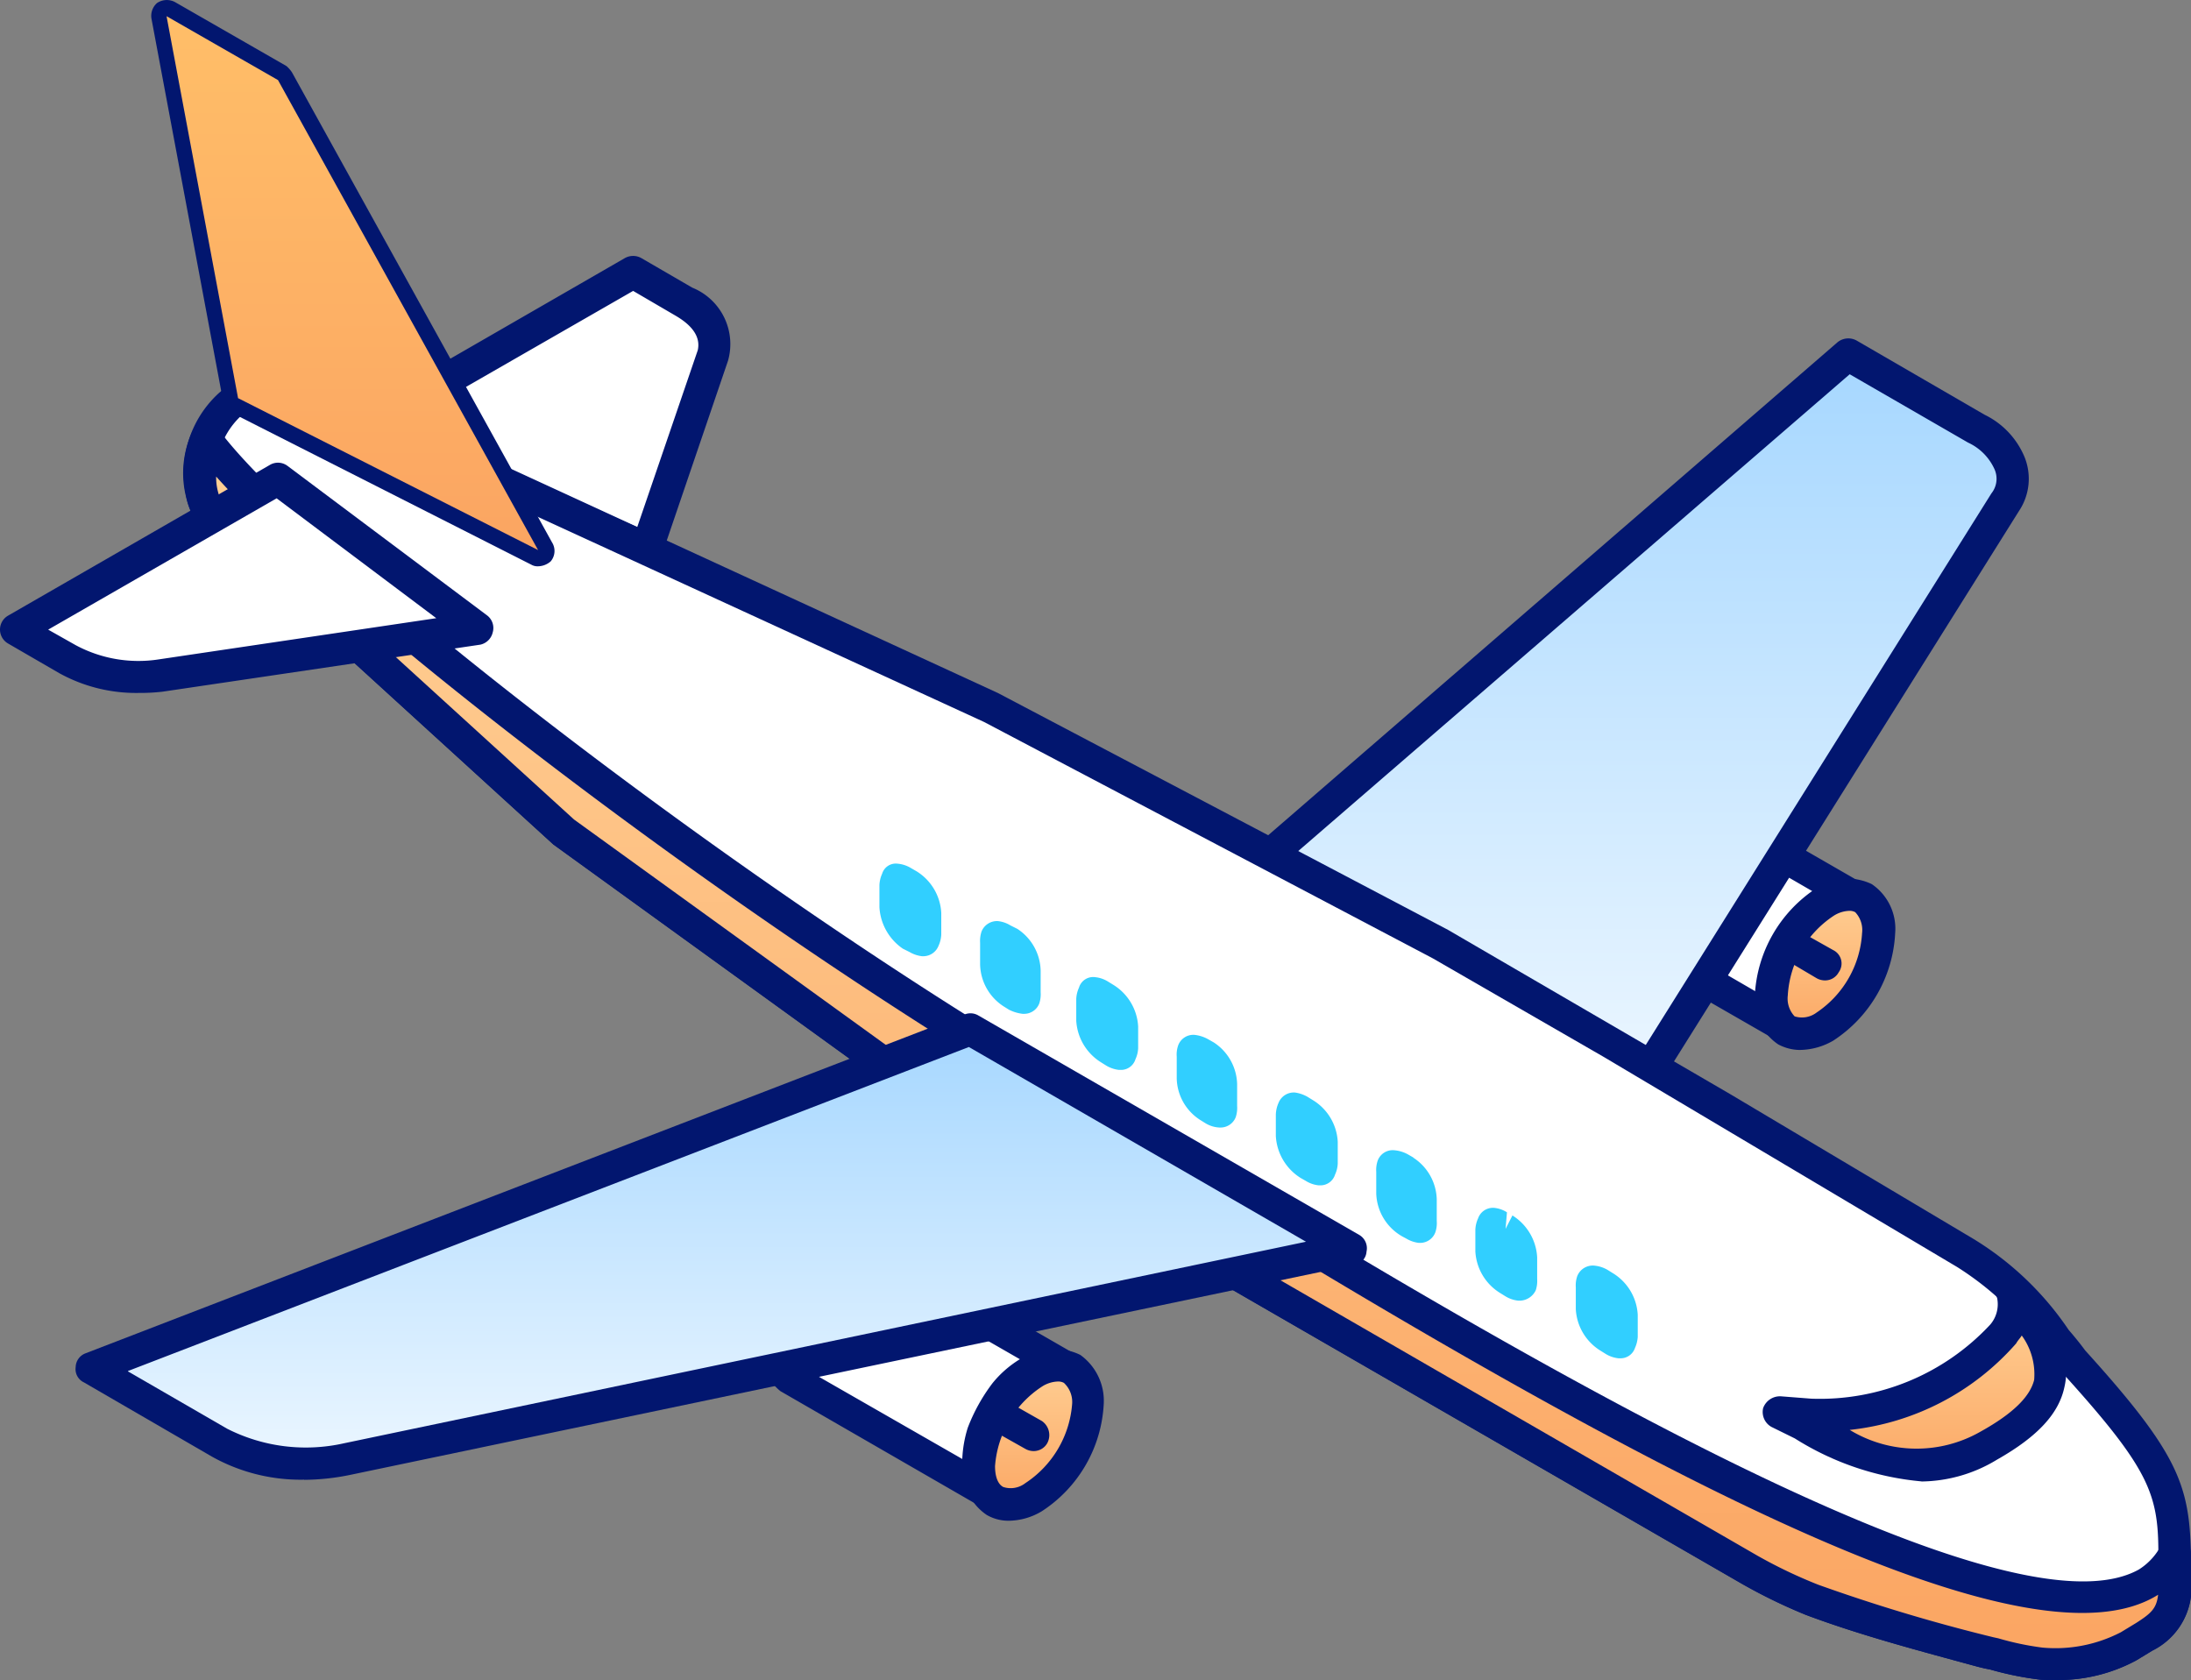
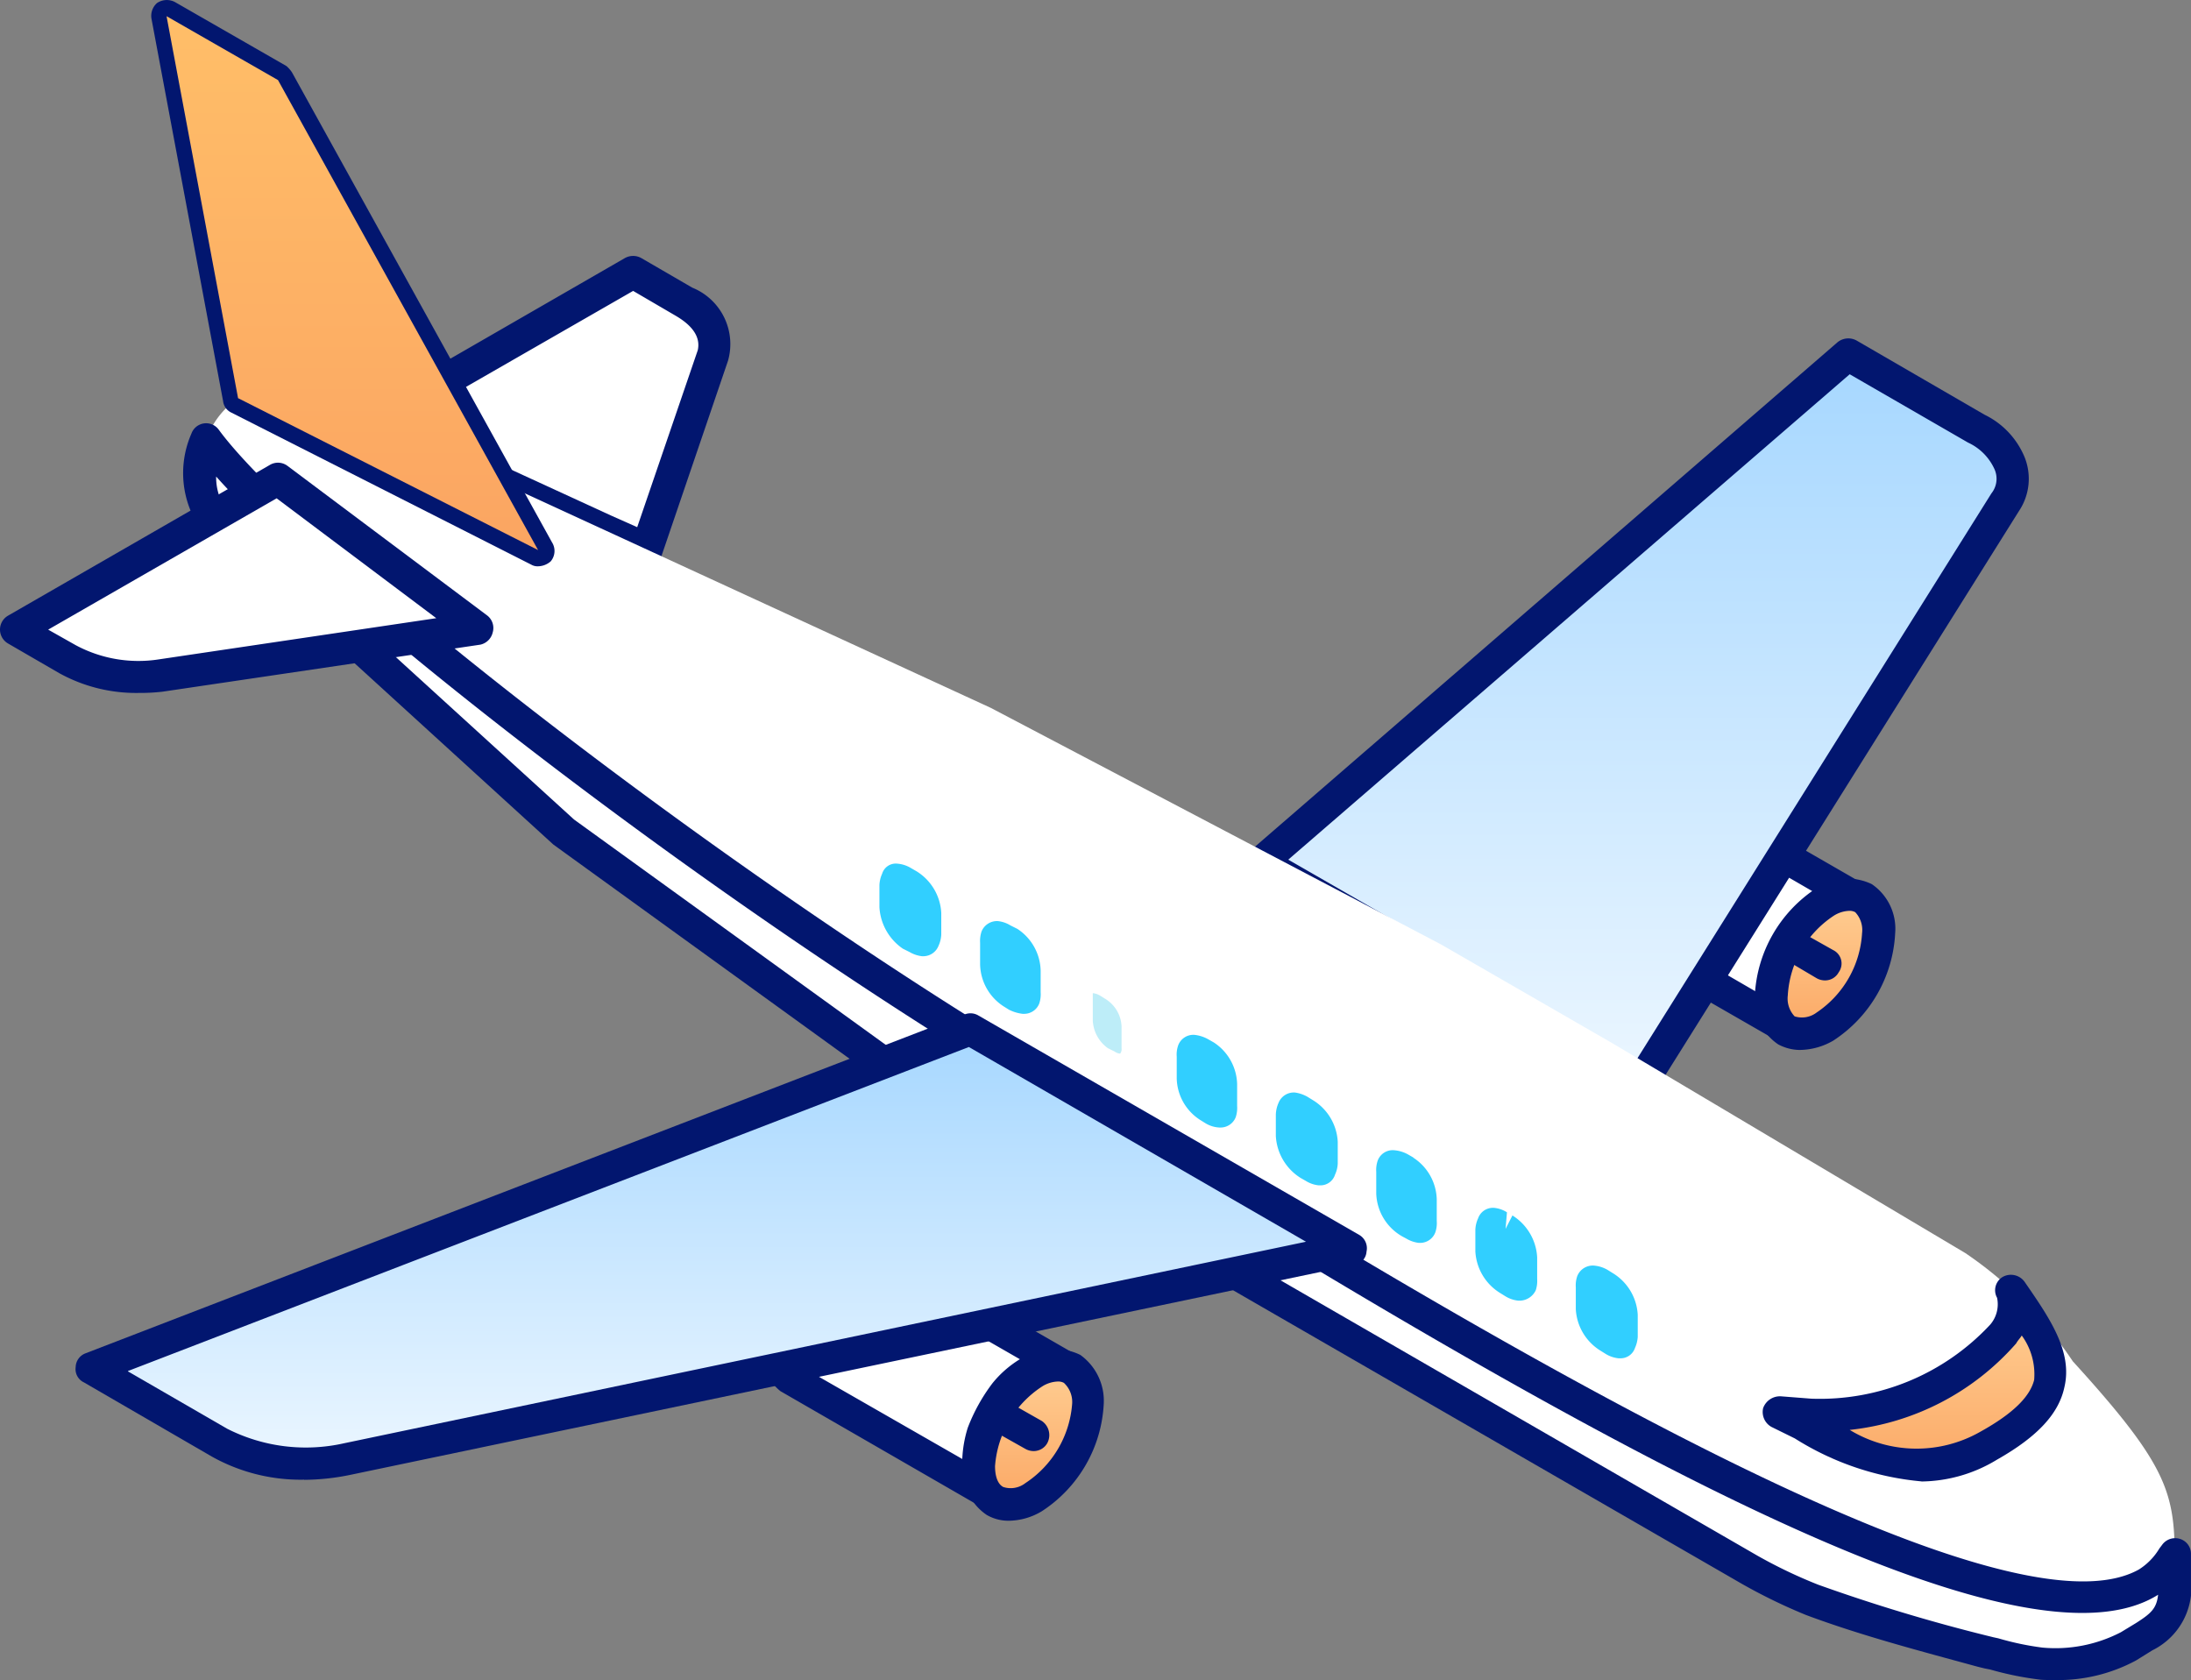
<svg xmlns="http://www.w3.org/2000/svg" width="64.131" height="49.178" viewBox="0 0 64.131 49.178">
  <rect x="0" y="0" width="64.131" height="49.178" fill="#808080" stroke="none" />
  <defs>
    <linearGradient id="linear-gradient" x1="0.5" x2="0.5" y2="1" gradientUnits="objectBoundingBox">
      <stop offset="0" stop-color="#ffd196" />
      <stop offset="1" stop-color="#fba562" />
    </linearGradient>
    <linearGradient id="linear-gradient-2" x1="0.5" x2="0.5" y2="1" gradientUnits="objectBoundingBox">
      <stop offset="0" stop-color="#a6d7ff" />
      <stop offset="1" stop-color="#ebf6ff" />
    </linearGradient>
    <linearGradient id="linear-gradient-6" x1="0.5" x2="0.5" y2="1" gradientUnits="objectBoundingBox">
      <stop offset="0" stop-color="#ffbe68" />
      <stop offset="1" stop-color="#fba562" />
    </linearGradient>
  </defs>
  <g id="flight-icon" transform="translate(0 0)">
    <path id="Path_78671" data-name="Path 78671" d="M1209.637,1812.86l-6.81-3.138,7.655-4.41,1.49.864c.724.429,1.048.977.806,1.572l-1.893,5.676Z" transform="translate(-1191.952 -1797.344)" fill="#fff" fill-rule="evenodd" />
    <path id="Path_78672" data-name="Path 78672" d="M1210.006,1812.6l.766.341,1.773-5.181c.08-.361-.122-.7-.644-1.006l-1.248-.729-6.647,3.818,6,2.757Zm1.048,1.462a.387.387,0,0,1-.2-.041l-1.208-.563h0l-6.85-3.14a.547.547,0,0,1-.281-.411.487.487,0,0,1,.243-.431l7.652-4.411a.492.492,0,0,1,.484,0l1.49.865a1.782,1.782,0,0,1,1.047,2.136l-1.934,5.677a.407.407,0,0,1-.281.281A.381.381,0,0,1,1211.054,1814.062Z" transform="translate(-1192.121 -1797.51)" fill="#02166f" fill-rule="evenodd" />
    <path id="Path_78673" data-name="Path 78673" d="M1234.142,1818.5l-5.881-3.411c-1.491-.489-3.3,2.731-2.176,3.73l5.921,3.417c-.684-.581-.241-1.8.081-2.434a3.353,3.353,0,0,1,1.007-1.1A1.267,1.267,0,0,1,1234.142,1818.5Z" transform="translate(-1179.638 -1792.115)" fill="#fff" fill-rule="evenodd" />
    <path id="Path_78674" data-name="Path 78674" d="M1228.1,1815.65c-.363,0-.927.453-1.328,1.156-.444.757-.524,1.542-.2,1.819l4.753,2.757a3.888,3.888,0,0,1,.524-1.64,3.461,3.461,0,0,1,1.167-1.261v-.016l-4.833-2.8c-.041-.008-.082-.01-.082-.01Zm4.068,7.222a.489.489,0,0,1-.241-.064L1226,1819.4c-.846-.744-.645-2.062-.082-3.061.6-1.009,1.612-1.868,2.619-1.531l6,3.456a.468.468,0,0,1-.363.858.727.727,0,0,0-.645.161,2.8,2.8,0,0,0-.886.93c-.283.516-.564,1.484-.161,1.833a.471.471,0,0,1-.323.83Z" transform="translate(-1179.799 -1792.281)" fill="#02166f" fill-rule="evenodd" />
    <path id="Path_78675" data-name="Path 78675" d="M1231.043,1821.023a3.45,3.45,0,0,0,1.572-2.735c0-1.007-.686-1.416-1.572-.912a3.44,3.44,0,0,0-1.57,2.735C1229.473,1821.118,1230.157,1821.525,1231.043,1821.023Z" transform="translate(-1177.628 -1790.974)" fill-rule="evenodd" fill="url(#linear-gradient)" />
    <path id="Path_78676" data-name="Path 78676" d="M1231.938,1817.8a.9.9,0,0,0-.483.154,3,3,0,0,0-1.33,2.323.76.76,0,0,0,.2.612.71.71,0,0,0,.644-.112h0a3.01,3.01,0,0,0,1.33-2.323.76.76,0,0,0-.2-.614.331.331,0,0,0-.16-.04Zm-1.45,4.073a1.372,1.372,0,0,1-.644-.164,1.567,1.567,0,0,1-.684-1.431,3.992,3.992,0,0,1,1.811-3.146,1.629,1.629,0,0,1,1.613-.113,1.578,1.578,0,0,1,.684,1.435,3.992,3.992,0,0,1-1.813,3.146h0A1.984,1.984,0,0,1,1230.488,1821.872Z" transform="translate(-1177.796 -1791.139)" fill="#02166f" fill-rule="evenodd" />
    <path id="Path_78677" data-name="Path 78677" d="M1230.912,1828.165q5.316-8.486,10.634-16.967a1.186,1.186,0,0,0,.122-1.149,1.94,1.94,0,0,0-.967-1l-3.746-2.168-17.2,14.856Z" transform="translate(-1182.853 -1796.501)" fill-rule="evenodd" fill="url(#linear-gradient-2)" />
    <path id="Path_78678" data-name="Path 78678" d="M1220.718,1821.829l10.191,5.864,10.392-16.584a.685.685,0,0,0,.082-.726,1.569,1.569,0,0,0-.766-.761l-3.464-2-16.435,14.21Zm10.353,6.977a.545.545,0,0,1-.241-.066l-11.158-6.425a.443.443,0,0,1-.2-.366.4.4,0,0,1,.16-.4l17.161-14.861a.5.5,0,0,1,.564-.052l3.745,2.171a2.4,2.4,0,0,1,1.17,1.241,1.694,1.694,0,0,1-.161,1.572l-10.636,16.969A.522.522,0,0,1,1231.07,1828.806Z" transform="translate(-1183.012 -1796.667)" fill="#02166f" fill-rule="evenodd" />
    <path id="Path_78679" data-name="Path 78679" d="M1251.923,1844.538c-1.691-.455-3.544-.93-5.2-1.55a15.116,15.116,0,0,1-1.813-.88l-11.683-6.747-12.365-7.137-1.33-.969c-3.1-2.251-6.2-4.5-9.345-6.755l-9.75-8.887c-1.773-.567-.846-5.018,2.3-3.931l19.979,9.2,13.174,6.922,5,2.883,3.221,1.914,7.132,4.241a11.636,11.636,0,0,1,3.143,3.167c3.223,3.536,2.98,4.036,2.98,6.859a1.6,1.6,0,0,1-.886,1.21l-.484.277a4.436,4.436,0,0,1-2.537.5A10.552,10.552,0,0,1,1251.923,1844.538Z" transform="translate(-1193.714 -1796.161)" fill="#fff" fill-rule="evenodd" />
-     <path id="Path_78680" data-name="Path 78680" d="M1252.208,1844.247l.161.035a8.323,8.323,0,0,0,1.289.271,4.165,4.165,0,0,0,2.3-.45l.443-.269c.443-.291.6-.437.644-.86v-.5c.04-2.285.04-2.829-2.82-5.983a4.77,4.77,0,0,1-.523-.657,8.88,8.88,0,0,0-2.539-2.421l-10.354-6.155-4.994-2.88-13.132-6.918-19.981-9.185a1.774,1.774,0,0,0-1.814.266,2.307,2.307,0,0,0-.644,2.071.807.807,0,0,0,.524.713.3.3,0,0,1,.16.1l9.75,8.887,10.635,7.689,24.01,13.863a14.5,14.5,0,0,0,1.771.846,51.245,51.245,0,0,0,4.916,1.485l.2.049Zm1.813,1.256c-.122,0-.281,0-.4-.008a9.3,9.3,0,0,1-1.49-.3l-.163-.032v0l-.2-.049c-1.651-.45-3.426-.915-5.036-1.522a15.452,15.452,0,0,1-1.854-.9l-24.089-13.9-10.715-7.749-9.708-8.855a1.785,1.785,0,0,1-1.047-1.381,3.164,3.164,0,0,1,.968-2.979,2.685,2.685,0,0,1,2.778-.435l20.021,9.218,13.174,6.933,8.258,4.807,7.13,4.244a9.015,9.015,0,0,1,2.78,2.66c.2.23.361.435.483.6,2.981,3.292,3.1,4.09,3.1,6.628v.551a2.059,2.059,0,0,1-1.127,1.608l-.483.29A4.816,4.816,0,0,1,1254.021,1845.5Z" transform="translate(-1193.877 -1796.326)" fill="#02166f" fill-rule="evenodd" />
-     <path id="Path_78681" data-name="Path 78681" d="M1251.92,1844.007c-1.691-.455-3.544-.93-5.2-1.55a15.175,15.175,0,0,1-1.813-.88l-11.682-6.747-12.365-7.137-1.33-.969c-3.1-2.251-6.2-4.5-9.345-6.755l-9.75-8.887c-.888-.281-1.087-1.537-.684-2.586,2.054,2.861,12,10.966,22,17.255,14.341,9.018,30.252,18.763,34.765,16.238a2.143,2.143,0,0,0,.846-.858v1.207a1.594,1.594,0,0,1-.885,1.21l-.484.277a4.441,4.441,0,0,1-2.537.5A10.6,10.6,0,0,1,1251.92,1844.007Z" transform="translate(-1193.711 -1795.631)" fill-rule="evenodd" fill="url(#linear-gradient)" />
    <path id="Path_78682" data-name="Path 78682" d="M1252.212,1843.718l.161.035a8.3,8.3,0,0,0,1.289.271,4.161,4.161,0,0,0,2.3-.451l.443-.269c.443-.283.6-.428.644-.827-.04.025-.08.049-.121.072-4.633,2.6-19.335-6.2-35.249-16.234-9.1-5.725-18.408-13.138-21.471-16.569a1.626,1.626,0,0,0,.12.644.761.761,0,0,0,.445.408.294.294,0,0,1,.16.1l9.75,8.887,10.636,7.689,24.009,13.863a14.322,14.322,0,0,0,1.771.846,51.18,51.18,0,0,0,4.916,1.486l.2.049Zm1.813,1.256c-.122,0-.281,0-.4-.008a9.343,9.343,0,0,1-1.49-.3l-.163-.032v0l-.2-.049c-1.651-.451-3.426-.915-5.036-1.518a16.305,16.305,0,0,1-1.854-.9l-24.089-13.9-10.715-7.749-9.708-8.855a1.743,1.743,0,0,1-.886-.861,2.876,2.876,0,0,1,0-2.313.457.457,0,0,1,.806-.106c2.094,2.852,12.084,10.958,21.873,17.129,11.158,7.014,29.809,18.744,34.322,16.227a1.842,1.842,0,0,0,.6-.614l.082-.109a.47.47,0,0,1,.523-.173.454.454,0,0,1,.321.448v1.211a2.045,2.045,0,0,1-1.127,1.6l-.483.3A4.817,4.817,0,0,1,1254.025,1844.974Z" transform="translate(-1193.881 -1795.797)" fill="#02166f" fill-rule="evenodd" />
    <path id="Path_78683" data-name="Path 78683" d="M1235.752,1829.237c-2.255,1.3-4.027.1-6.122-.976l.925.069c2.82.219,6.568-2.088,5.841-3.618C1237.646,1826.49,1238.451,1827.681,1235.752,1829.237Z" transform="translate(-1177.543 -1786.914)" fill-rule="evenodd" fill="url(#linear-gradient)" />
    <path id="Path_78684" data-name="Path 78684" d="M1235.926,1829.4h0Zm-4.069-.464a3.767,3.767,0,0,0,3.827.052h0c.967-.537,1.45-1.03,1.572-1.515a1.925,1.925,0,0,0-.363-1.3c-.04.072-.121.149-.161.229a7.533,7.533,0,0,1-4.874,2.534Zm2.1,1.507a8.343,8.343,0,0,1-3.707-1.258l-.684-.337a.5.5,0,0,1-.243-.549.524.524,0,0,1,.524-.346l.886.069a6.81,6.81,0,0,0,5.238-2.169.915.915,0,0,0,.2-.784.453.453,0,0,1,.161-.609.493.493,0,0,1,.644.141c.724,1.049,1.41,2.034,1.167,3.077-.16.767-.764,1.443-1.973,2.128h0A4.333,4.333,0,0,1,1233.953,1830.446Z" transform="translate(-1177.716 -1787.081)" fill="#02166f" fill-rule="evenodd" />
    <path id="Path_78685" data-name="Path 78685" d="M1226.43,1824.691l-.162-.1a.485.485,0,0,0-.2-.062v.8a1.046,1.046,0,0,0,.442.806l.2.1a.338.338,0,0,0,.163.062.23.23,0,0,0,.04-.162v-.639A.986.986,0,0,0,1226.43,1824.691Z" transform="translate(-1179.459 -1787.013)" fill="#bdedf8" fill-rule="evenodd" />
    <path id="Path_78686" data-name="Path 78686" d="M1227.042,1826.939l-.041,0a.9.9,0,0,1-.363-.121l-.16-.1a1.523,1.523,0,0,1-.726-1.216v-.64a.839.839,0,0,1,.042-.327.488.488,0,0,1,.523-.306.935.935,0,0,1,.363.121l.161.1a1.521,1.521,0,0,1,.724,1.218v.64a.914.914,0,0,1-.08.326A.444.444,0,0,1,1227.042,1826.939Z" transform="translate(-1179.628 -1787.18)" fill="#31cfff" fill-rule="evenodd" />
    <path id="Path_78687" data-name="Path 78687" d="M1224.556,1823.588c-.081-.031-.12-.063-.2-.1a.293.293,0,0,0-.161-.061.219.219,0,0,0-.04.161v.637a.989.989,0,0,0,.481.809c.041.032.123.069.163.1a.449.449,0,0,0,.2.065v-.8A1.06,1.06,0,0,0,1224.556,1823.588Z" transform="translate(-1180.486 -1787.603)" fill="#bdedf8" fill-rule="evenodd" />
    <path id="Path_78688" data-name="Path 78688" d="M1225.168,1825.841a.626.626,0,0,1-.08,0,.9.9,0,0,1-.363-.124l-.161-.1a1.526,1.526,0,0,1-.724-1.218v-.636a.883.883,0,0,1,.08-.33.46.46,0,0,1,.484-.306.848.848,0,0,1,.361.129l-.04.475v.008l.2-.391a1.54,1.54,0,0,1,.724,1.224v.634a.88.88,0,0,1-.04.329A.53.53,0,0,1,1225.168,1825.841Z" transform="translate(-1180.656 -1787.77)" fill="#31cfff" fill-rule="evenodd" />
    <path id="Path_78689" data-name="Path 78689" d="M1222.632,1822.49c-.04-.033-.122-.065-.161-.1a.517.517,0,0,0-.2-.06v.8a1.06,1.06,0,0,0,.445.811.477.477,0,0,1,.16.1.92.92,0,0,0,.2.062c0-.045.04-.1.04-.166v-.636A1.105,1.105,0,0,0,1222.632,1822.49Z" transform="translate(-1181.501 -1788.193)" fill="#bdedf8" fill-rule="evenodd" />
    <path id="Path_78690" data-name="Path 78690" d="M1223.243,1824.74h-.041a.916.916,0,0,1-.362-.122l-.121-.065a1.5,1.5,0,0,1-.766-1.256v-.637a.837.837,0,0,1,.042-.326.468.468,0,0,1,.483-.306,1,1,0,0,1,.4.12l.16.092v.006a1.5,1.5,0,0,1,.686,1.219v.636a.849.849,0,0,1-.04.326A.476.476,0,0,1,1223.243,1824.74Z" transform="translate(-1181.67 -1788.359)" fill="#31cfff" fill-rule="evenodd" />
    <path id="Path_78691" data-name="Path 78691" d="M1220.718,1821.393a.553.553,0,0,0-.161-.1.309.309,0,0,0-.16-.06.21.21,0,0,0-.041.16v.636a.992.992,0,0,0,.483.81.583.583,0,0,0,.163.1.342.342,0,0,0,.16.065.235.235,0,0,0,.04-.166v-.636A.986.986,0,0,0,1220.718,1821.393Z" transform="translate(-1182.529 -1788.783)" fill="#bdedf8" fill-rule="evenodd" />
    <path id="Path_78692" data-name="Path 78692" d="M1221.33,1823.646s0,0-.039,0a.883.883,0,0,1-.364-.125l-.161-.092a1.548,1.548,0,0,1-.724-1.225v-.636a.92.92,0,0,1,.08-.338.48.48,0,0,1,.484-.3,1.026,1.026,0,0,1,.361.124l.162.1a1.521,1.521,0,0,1,.725,1.216v.637a.857.857,0,0,1-.08.327A.445.445,0,0,1,1221.33,1823.646Z" transform="translate(-1182.698 -1788.95)" fill="#31cfff" fill-rule="evenodd" />
    <path id="Path_78693" data-name="Path 78693" d="M1218.846,1820.3a.549.549,0,0,1-.161-.1.639.639,0,0,0-.2-.06c0,.045-.042.1-.042.16v.636a1.107,1.107,0,0,0,.484.811c.04.032.12.064.162.1a.523.523,0,0,0,.2.065v-.8A1.056,1.056,0,0,0,1218.846,1820.3Z" transform="translate(-1183.557 -1789.373)" fill="#bdedf8" fill-rule="evenodd" />
    <path id="Path_78694" data-name="Path 78694" d="M1219.444,1822.545c-.042,0-.042,0-.042,0a.861.861,0,0,1-.4-.122l-.161-.1a1.485,1.485,0,0,1-.686-1.218v-.636a.814.814,0,0,1,.041-.324.472.472,0,0,1,.481-.312,1.048,1.048,0,0,1,.4.129l.162.092a1.5,1.5,0,0,1,.684,1.221v.637a.872.872,0,0,1-.04.327A.476.476,0,0,1,1219.444,1822.545Z" transform="translate(-1183.712 -1789.541)" fill="#31cfff" fill-rule="evenodd" />
    <path id="Path_78695" data-name="Path 78695" d="M1216.918,1819.2l-.161-.1a.507.507,0,0,0-.2-.064v.8a1.058,1.058,0,0,0,.441.81l.2.1a.318.318,0,0,0,.16.06.212.212,0,0,0,.041-.16v-.637A.991.991,0,0,0,1216.918,1819.2Z" transform="translate(-1184.571 -1789.965)" fill="#bdedf8" fill-rule="evenodd" />
-     <path id="Path_78696" data-name="Path 78696" d="M1217.531,1821.447h-.04a.917.917,0,0,1-.363-.121l-.16-.1a1.539,1.539,0,0,1-.726-1.219v-.637a.889.889,0,0,1,.08-.33.433.433,0,0,1,.484-.306.871.871,0,0,1,.361.125l.163.1a1.529,1.529,0,0,1,.724,1.218v.637a.876.876,0,0,1-.08.324A.442.442,0,0,1,1217.531,1821.447Z" transform="translate(-1184.74 -1790.13)" fill="#31cfff" fill-rule="evenodd" />
-     <path id="Path_78697" data-name="Path 78697" d="M1215.1,1818.133c-.08-.032-.12-.066-.2-.1a.4.4,0,0,0-.161-.064c0,.049-.04.1-.04.165v.636a1.1,1.1,0,0,0,.484.811c.04.032.12.064.16.1a.476.476,0,0,0,.2.06v-.8A1.053,1.053,0,0,0,1215.1,1818.133Z" transform="translate(-1185.571 -1790.538)" fill="#bdedf8" fill-rule="evenodd" />
    <path id="Path_78698" data-name="Path 78698" d="M1215.7,1820.38h-.04a1.194,1.194,0,0,1-.4-.12l-.16-.1a1.5,1.5,0,0,1-.686-1.222v-.636a.881.881,0,0,1,.04-.326.486.486,0,0,1,.483-.31.88.88,0,0,1,.365.126l.2.1h0a1.5,1.5,0,0,1,.684,1.222v.635a.863.863,0,0,1-.04.327A.473.473,0,0,1,1215.7,1820.38Z" transform="translate(-1185.726 -1790.704)" fill="#31cfff" fill-rule="evenodd" />
    <path id="Path_78699" data-name="Path 78699" d="M1213.172,1817.035c-.039-.032-.122-.064-.16-.1a.439.439,0,0,0-.2-.064v.8a1.05,1.05,0,0,0,.443.806c.082.037.121.069.2.1a.345.345,0,0,0,.161.06c0-.045.04-.1.04-.161v-.641A.989.989,0,0,0,1213.172,1817.035Z" transform="translate(-1186.585 -1791.128)" fill="#bdedf8" fill-rule="evenodd" />
    <path id="Path_78700" data-name="Path 78700" d="M1213.784,1819.284l-.042,0a.933.933,0,0,1-.363-.122l-.2-.1a1.581,1.581,0,0,1-.684-1.215v-.641a.879.879,0,0,1,.08-.338.416.416,0,0,1,.443-.294.913.913,0,0,1,.4.129l.161.093h0a1.527,1.527,0,0,1,.726,1.217v.641a.9.9,0,0,1-.082.329A.479.479,0,0,1,1213.784,1819.284Z" transform="translate(-1186.754 -1791.294)" fill="#31cfff" fill-rule="evenodd" />
    <path id="Path_78701" data-name="Path 78701" d="M1218.952,1827.353l-5.921-3.415c-1.452-.485-3.3,2.731-2.134,3.735l5.881,3.412c-.484-.42-.364-1.233-.2-1.777a4.094,4.094,0,0,1,.644-1.159C1217.622,1827.68,1218.308,1827.141,1218.952,1827.353Z" transform="translate(-1187.813 -1787.357)" fill="#fff" fill-rule="evenodd" />
    <path id="Path_78702" data-name="Path 78702" d="M1212.88,1824.5c-.363,0-.929.455-1.33,1.156-.445.758-.524,1.541-.2,1.82l4.8,2.752a3.566,3.566,0,0,1,.16-.912,5.257,5.257,0,0,1,.726-1.308,3.115,3.115,0,0,1,.8-.7l-4.874-2.8a.287.287,0,0,0-.078-.012Zm4.069,7.22a.277.277,0,0,1-.2-.061l-5.923-3.417c-.806-.661-.806-1.841-.082-3.052.564-1.009,1.612-1.873,2.619-1.539l6,3.456a.475.475,0,0,1-.4.856c-.361-.112-.846.239-1.209.646a3.359,3.359,0,0,0-.564,1.015c-.16.466-.2,1.04.082,1.268a.532.532,0,0,1,.082.634A.54.54,0,0,1,1216.949,1831.723Z" transform="translate(-1187.984 -1787.522)" fill="#02166f" fill-rule="evenodd" />
    <path id="Path_78703" data-name="Path 78703" d="M1234.382,1826.158c-9.788,2.051-19.616,4.1-29.4,6.147a5.356,5.356,0,0,1-3.709-.481l-3.785-2.173,25.741-9.922Z" transform="translate(-1194.825 -1789.593)" fill-rule="evenodd" fill="url(#linear-gradient-2)" />
    <path id="Path_78704" data-name="Path 78704" d="M1198.728,1829.9l2.9,1.677a5.09,5.09,0,0,0,3.422.428l28.159-5.9-9.868-5.7-24.615,9.485Zm5.157,3.17a5.324,5.324,0,0,1-2.7-.675l-3.747-2.173a.429.429,0,0,1-.241-.448.442.442,0,0,1,.281-.4l25.742-9.923a.452.452,0,0,1,.4.032l11.16,6.43a.453.453,0,0,1,.2.483.417.417,0,0,1-.363.387l-29.368,6.143A6.84,6.84,0,0,1,1203.885,1833.074Z" transform="translate(-1194.982 -1789.758)" fill="#02166f" fill-rule="evenodd" />
    <path id="Path_78705" data-name="Path 78705" d="M1209.563,1813.622,1200.3,1815a4.508,4.508,0,0,1-2.74-.48l-1.49-.864,7.654-4.413Z" transform="translate(-1195.585 -1795.228)" fill="#fff" fill-rule="evenodd" />
    <path id="Path_78706" data-name="Path 78706" d="M1197.164,1813.824l.806.455a3.877,3.877,0,0,0,2.417.418l8.137-1.208-4.673-3.509-6.687,3.844Zm2.658,1.853a4.649,4.649,0,0,1-2.336-.58l-1.491-.864a.47.47,0,0,1,0-.821l7.654-4.407a.464.464,0,0,1,.523.028l5.841,4.376a.462.462,0,0,1,.162.5.477.477,0,0,1-.362.355l-9.306,1.377A5.675,5.675,0,0,1,1199.823,1815.677Z" transform="translate(-1195.754 -1795.394)" fill="#02166f" fill-rule="evenodd" />
    <path id="Path_78707" data-name="Path 78707" d="M1201.018,1811.618l-2.093-11.18,3.262,1.87,7.613,13.757Z" transform="translate(-1194.05 -1799.964)" fill-rule="evenodd" fill="url(#linear-gradient-6)" />
    <path id="Path_78708" data-name="Path 78708" d="M1201.621,1811.47l7.17,3.646-6.808-12.3-2.216-1.293,1.854,9.943Zm8.339,5.235a.361.361,0,0,1-.2-.047l-8.779-4.451a.426.426,0,0,1-.243-.336l-2.094-11.182a.5.5,0,0,1,.16-.471.51.51,0,0,1,.525-.029l3.263,1.873a.933.933,0,0,1,.161.183l7.613,13.76a.472.472,0,0,1-.039.556A.577.577,0,0,1,1209.959,1816.705Z" transform="translate(-1194.208 -1800.129)" fill="#02166f" fill-rule="evenodd" />
    <path id="Path_78709" data-name="Path 78709" d="M1230.992,1819.316a.5.5,0,0,1-.241-.064l-.926-.548a.475.475,0,0,1-.2-.644.482.482,0,0,1,.644-.175l.967.544a.437.437,0,0,1,.16.649A.452.452,0,0,1,1230.992,1819.316Z" transform="translate(-1177.577 -1790.618)" fill="#02166f" fill-rule="evenodd" />
    <path id="Path_78710" data-name="Path 78710" d="M1215.98,1829.981a3.44,3.44,0,0,0,1.571-2.734c0-1-.686-1.413-1.571-.91a3.446,3.446,0,0,0-1.572,2.735C1214.408,1830.077,1215.094,1830.485,1215.98,1829.981Z" transform="translate(-1185.726 -1786.157)" fill-rule="evenodd" fill="url(#linear-gradient)" />
    <path id="Path_78711" data-name="Path 78711" d="M1216.873,1826.76a.919.919,0,0,0-.483.151,3.053,3.053,0,0,0-1.37,2.326c0,.3.08.531.243.612a.7.7,0,0,0,.644-.114,3.048,3.048,0,0,0,1.37-2.323.762.762,0,0,0-.242-.612.353.353,0,0,0-.161-.04Zm-1.45,4.076a1.27,1.27,0,0,1-.645-.169,1.567,1.567,0,0,1-.686-1.43,3.983,3.983,0,0,1,1.814-3.146,1.607,1.607,0,0,1,1.61-.109,1.653,1.653,0,0,1,.686,1.43,3.986,3.986,0,0,1-1.813,3.146A1.916,1.916,0,0,1,1215.423,1830.836Z" transform="translate(-1185.895 -1786.322)" fill="#02166f" fill-rule="evenodd" />
    <path id="Path_78712" data-name="Path 78712" d="M1215.929,1828.276a.491.491,0,0,1-.242-.065l-.967-.544a.509.509,0,0,1-.162-.649.477.477,0,0,1,.645-.172l.967.549a.5.5,0,0,1,.162.643A.456.456,0,0,1,1215.929,1828.276Z" transform="translate(-1185.675 -1785.801)" fill="#02166f" fill-rule="evenodd" />
-     <path id="Path_95187" data-name="Path 95187" d="M1201.018,1811.618l-2.093-11.18,3.262,1.87,7.613,13.757Z" transform="translate(-1194.05 -1799.964)" fill-rule="evenodd" fill="url(#linear-gradient-6)" />
+     <path id="Path_95187" data-name="Path 95187" d="M1201.018,1811.618l-2.093-11.18,3.262,1.87,7.613,13.757" transform="translate(-1194.05 -1799.964)" fill-rule="evenodd" fill="url(#linear-gradient-6)" />
  </g>
</svg>